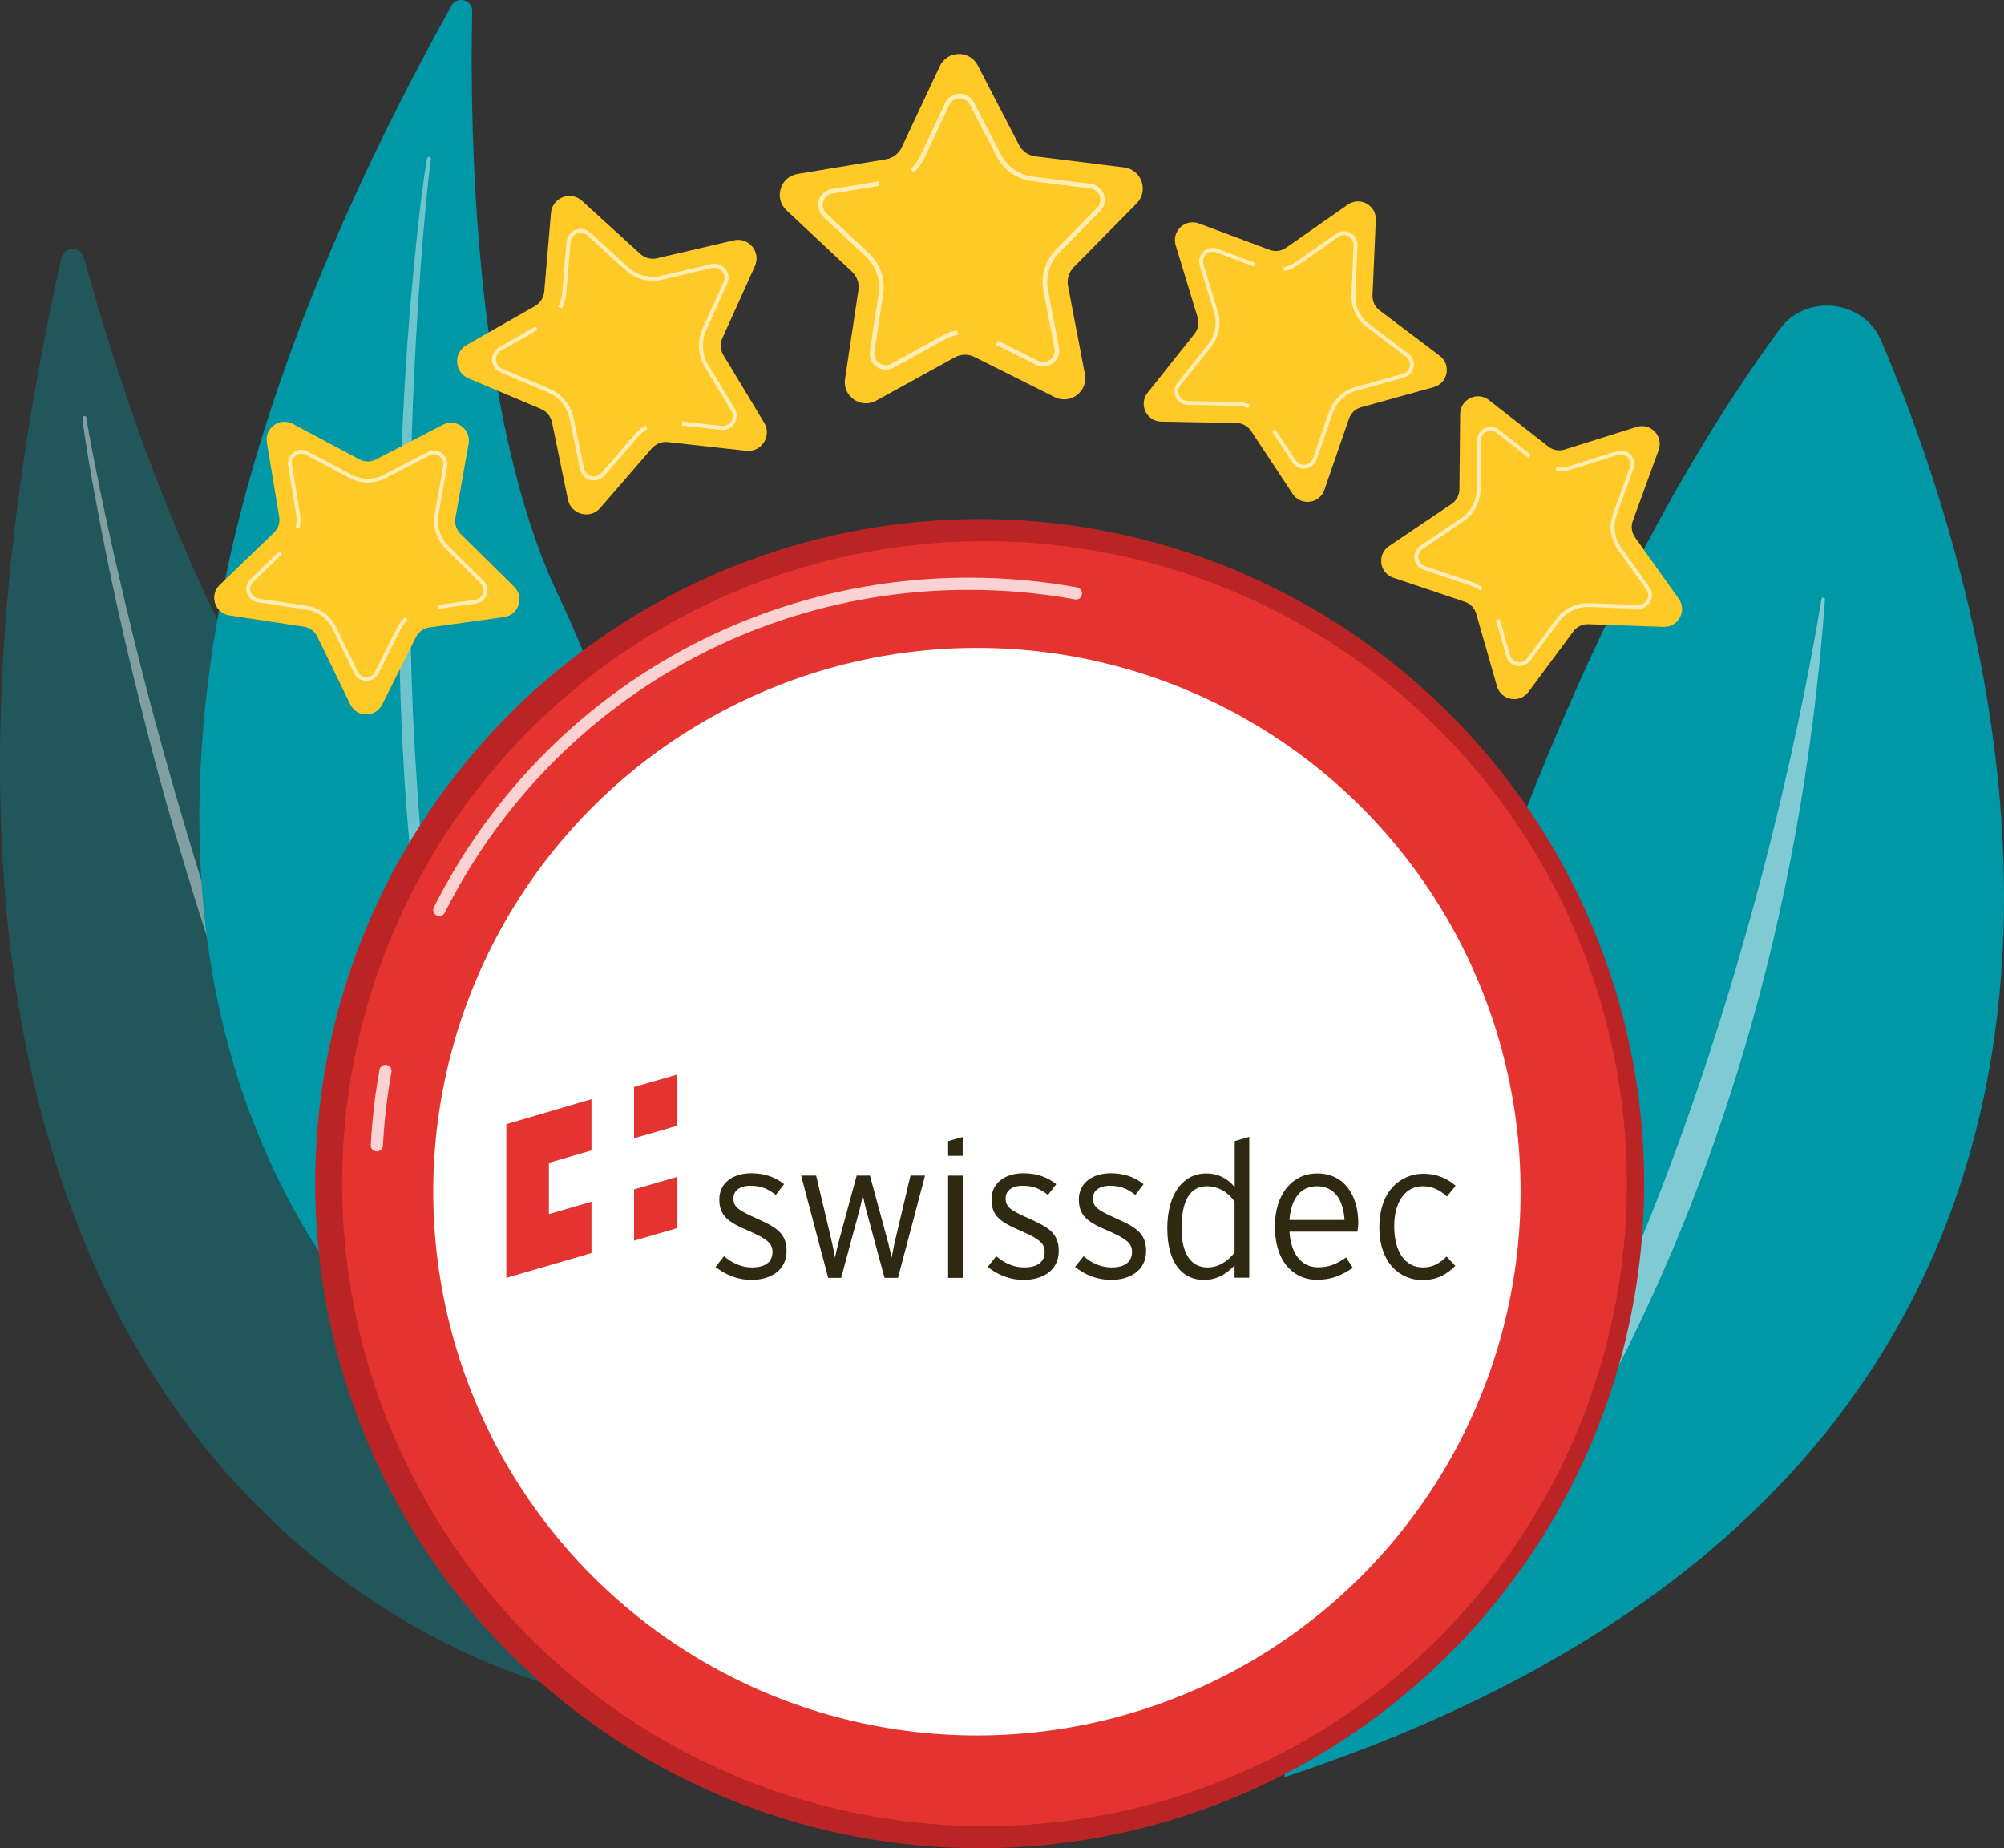
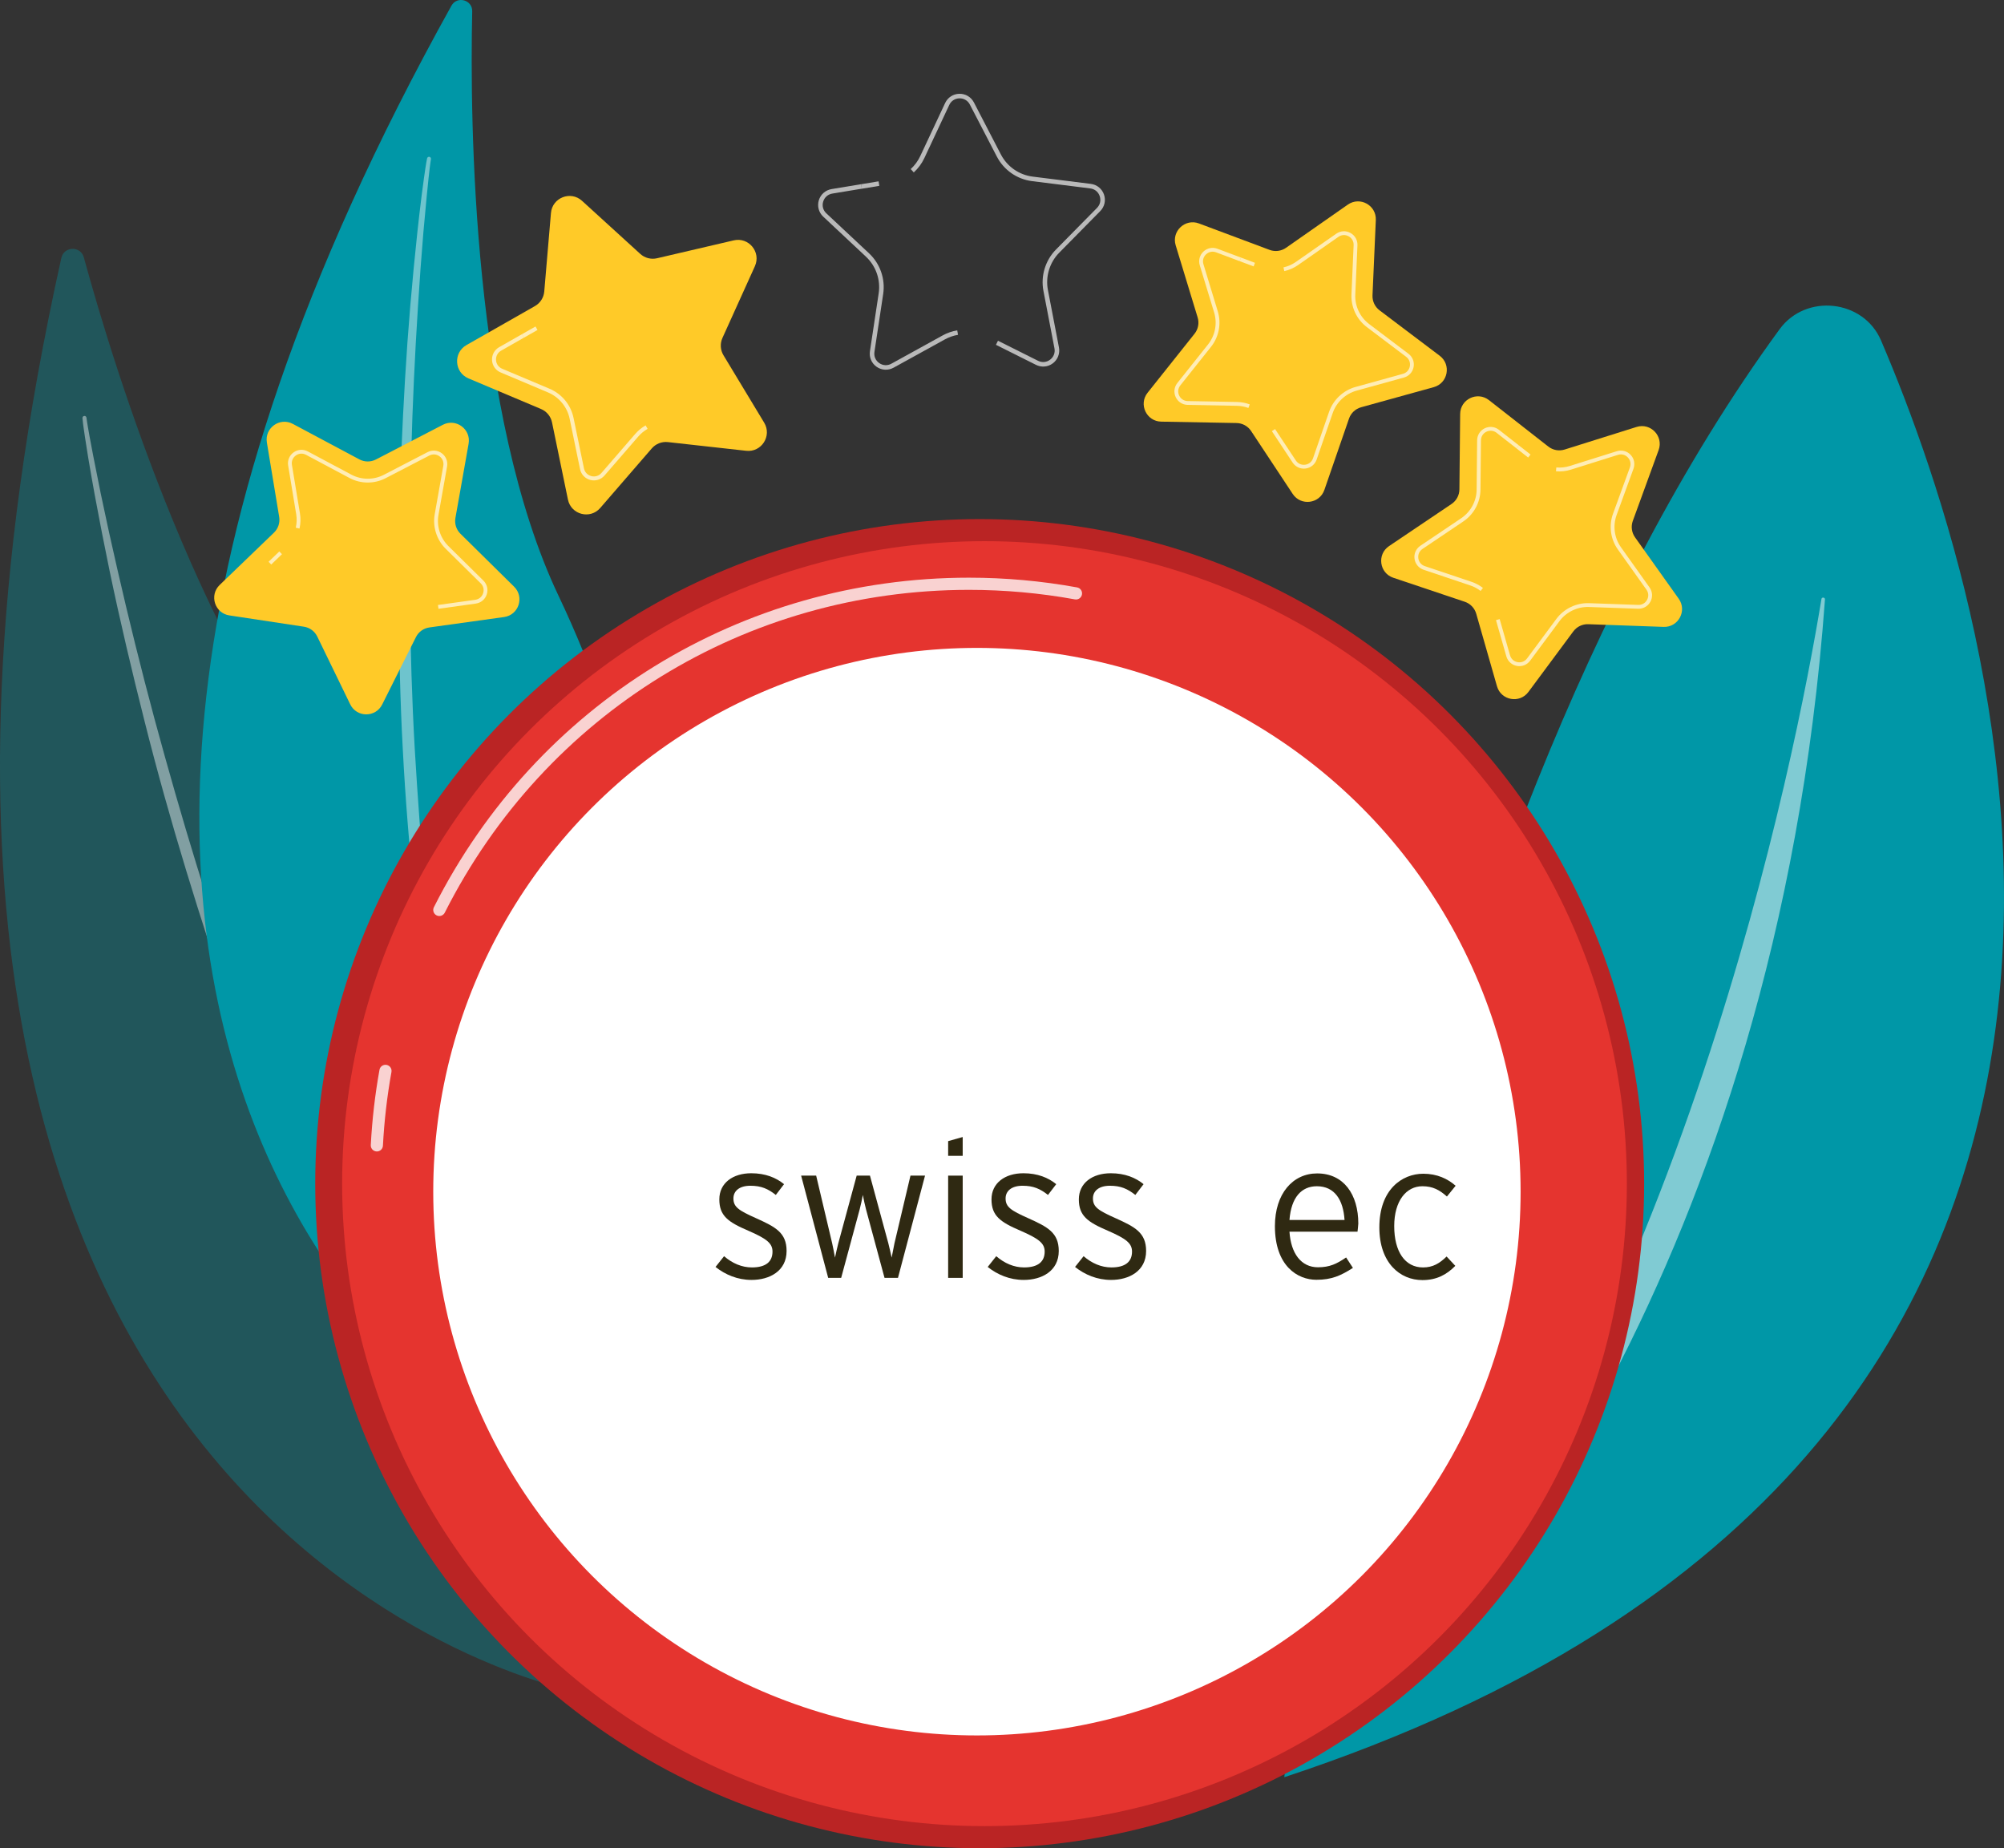
<svg xmlns="http://www.w3.org/2000/svg" id="Layer_2" data-name="Layer 2" viewBox="0 0 2979.57 2747.49">
  <rect x="0" y="0" width="2979.57" height="2747.49" fill="#333333" stroke="none" />
  <defs>
    <style> .cls-1 { opacity: .35; } .cls-1, .cls-2, .cls-3, .cls-4, .cls-5, .cls-6, .cls-7, .cls-8, .cls-9, .cls-10, .cls-11 { stroke-width: 0px; } .cls-1, .cls-10 { fill: #0097a7; } .cls-2 { opacity: .78; } .cls-2, .cls-3, .cls-4, .cls-8, .cls-11 { fill: #fff; } .cls-3 { opacity: .43; } .cls-4 { opacity: .5; } .cls-5 { fill: #2f2912; } .cls-6 { fill: #ba2424; } .cls-7 { fill: #ffca28; } .cls-9 { fill: #e5342f; } .cls-11 { opacity: .66; } </style>
  </defs>
  <g id="Illustration">
    <g>
      <path class="cls-10" d="m1909.5,2641.93s154.72-1356.78,736.47-2152.58c39.11-53.5,124.67-44.13,150.73,16.69,174.23,406.71,569.22,1655.3-887.2,2135.89Z" />
      <path class="cls-4" d="m2035.47,2541.48c-2.95,3.53,2.14,8.01,5.56,4.9,126.05-114.7,599.91-662.02,672.35-1655.28.23-3.19-4.7-3.84-5.22-.69-38.26,232.64-206.35,1093.49-672.7,1651.07Z" />
    </g>
    <g>
      <g>
        <path class="cls-1" d="m91.21,383.43c3.88-17.48,28.68-18.14,33.4-.87,45.72,166.99,179.32,601.1,387.64,832.32,339.2,376.49,562.68,985.79,341.92,1299.25,0,0-1186.06-225.95-762.97-2130.71Z" />
        <path class="cls-3" d="m122.61,621.49c.39,5.45,1.14,9.92,1.74,14.76l2.08,14.23,4.47,28.38c3.11,18.9,6.5,37.74,9.9,56.58,6.93,37.66,14.32,75.22,22.06,112.72,15.62,74.97,33.26,149.51,52.02,223.76,18.66,74.29,39.4,148.05,61.69,221.35,22.35,73.27,45.75,146.26,71.54,218.44,51.28,144.43,110.47,286.2,179.44,423.23,35.2,68.13,72.19,135.39,113.01,200.35,41.27,64.64,85.31,127.56,133.74,186.99,1.05,1.29,2.95,1.49,4.25.43,1.26-1.03,1.48-2.86.51-4.15l-.03-.03c-45.92-61.04-88.48-124.44-127.83-189.79-39.54-65.25-75.26-132.74-109.16-201.06-33.88-68.36-64.99-138.07-94.51-208.43-29.5-70.39-56.07-141.97-82.24-213.67-51.73-143.67-95.76-290.05-135.74-437.5-19.83-73.77-38.18-147.95-55.2-222.44-8.57-37.23-16.8-74.54-24.57-111.95l-11.21-56.2-5.31-28.14-2.5-14.09c-.74-4.63-1.62-9.59-2.11-13.66l-.08-.67c-.19-1.64-1.68-2.81-3.32-2.62-1.59.19-2.74,1.6-2.63,3.18Z" />
      </g>
      <g>
        <path class="cls-10" d="m671.22,8.48c8.33-14.97,31.25-8.81,30.87,8.32-3.63,165.61.46,600.15,128.43,869.03,208.36,437.8,247.08,1057.52-40.88,1284.76,0,0-1026.04-530.76-118.42-2162.11Z" />
        <path class="cls-3" d="m635.02,235.34c-1.13,5.12-1.66,9.41-2.44,14.02l-1.98,13.62-3.66,27.25c-2.31,18.18-4.34,36.38-6.37,54.58-3.93,36.42-7.4,72.89-10.54,109.39-6.14,73.01-10.3,146.18-13.37,219.4-3.17,73.22-4.28,146.52-3.83,219.82.51,73.29,2.05,146.61,6.01,219.84,7.63,146.44,23.24,292.61,49.12,437.09,13.7,72.09,29.3,143.85,49.02,214.56,20.23,70.54,43.47,140.25,71.69,207.96.63,1.5,2.35,2.21,3.85,1.58,1.46-.61,2.17-2.26,1.63-3.73v-.04c-25.45-68.51-47.16-138.26-65.41-208.93-18.45-70.62-32.78-142.26-45.22-214.15-12.41-71.93-21.93-144.34-29.8-216.91-7.85-72.6-12.68-145.48-17.12-218.37-8.25-145.86-8.69-292.11-5.15-438.22,1.93-73.06,5.33-146.09,10.03-219.05,2.29-36.48,4.91-72.94,7.99-109.37l5.04-54.59,2.8-27.26,1.55-13.6c.58-4.44,1.13-9.24,1.79-13.1l.11-.65c.27-1.59-.79-3.09-2.38-3.37-1.54-.26-3,.74-3.34,2.24Z" />
      </g>
    </g>
    <circle class="cls-6" cx="1456.61" cy="1759.57" r="987.92" />
    <circle class="cls-9" cx="1463.77" cy="1759.57" r="955.07" />
    <g>
      <path class="cls-2" d="m560.33,1711.7c-.16,0-.32,0-.48,0-4.99-.26-8.82-4.52-8.56-9.5,1.96-37.48,6.31-75.12,12.94-111.88.89-4.91,5.57-8.18,10.5-7.29,4.92.89,8.18,5.59,7.3,10.51-6.5,36.01-10.76,72.89-12.68,109.6-.25,4.83-4.24,8.58-9.02,8.58Z" />
      <path class="cls-2" d="m653.19,1361.74c-1.37,0-2.76-.31-4.07-.97-4.46-2.25-6.25-7.69-4-12.14,152.52-302.16,457.38-489.87,795.61-489.87,53.96,0,108.02,4.87,160.67,14.46,4.91.89,8.17,5.6,7.28,10.51-.89,4.92-5.56,8.22-10.52,7.28-51.59-9.4-104.56-14.16-157.43-14.16-331.37,0-630.04,183.9-779.47,479.92-1.59,3.15-4.77,4.97-8.08,4.97Z" />
    </g>
    <circle class="cls-8" cx="1452.5" cy="1771.48" r="808.35" />
    <g>
      <g>
-         <path class="cls-7" d="m1690.03,302.29l-93.6,94.94c-7.28,7.38-10.46,17.88-8.5,28.06l25.15,130.93c4.92,25.64-21.69,45.8-45.04,34.11l-119.22-59.68c-9.27-4.64-20.24-4.42-29.31.58l-116.75,64.38c-22.86,12.61-50.26-6.47-46.36-32.29l19.92-131.83c1.55-10.25-2.05-20.61-9.62-27.7l-97.31-91.14c-19.06-17.85-9.37-49.8,16.38-54.07l131.53-21.8c10.23-1.69,18.97-8.31,23.37-17.7l56.61-120.71c11.09-23.64,44.47-24.3,56.49-1.13l61.38,118.36c4.77,9.2,13.77,15.47,24.06,16.76l132.29,16.54c25.91,3.24,36.86,34.78,18.53,53.37Z" />
        <path class="cls-11" d="m1424.36,497.74c-6.88,1.17-13.46,3.47-19.56,6.83l-76.25,42.04c-8.01,4.42-17.65,3.92-25.17-1.32-7.51-5.23-11.32-14.1-9.95-23.14l13-86.1c3.05-20.17-4.02-40.54-18.91-54.48l-63.55-59.52c-6.68-6.25-9.18-15.58-6.53-24.34,2.67-8.76,9.92-15.13,18.94-16.62l43.89-7.27,1.11,6.68-43.89,7.27c-6.57,1.09-11.62,5.58-13.57,11.91-1.93,6.37-.18,12.88,4.68,17.43l63.55,59.52c16.52,15.47,24.36,38.07,20.98,60.44l-13,86.09c-.99,6.58,1.67,12.77,7.13,16.58,5.46,3.8,12.19,4.15,18.02.94l76.25-42.04c6.77-3.73,14.07-6.29,21.7-7.58l1.14,6.68Z" />
        <path class="cls-11" d="m1573.28,529.7c-1.57,4.03-4.24,7.63-7.86,10.37-7.3,5.53-16.91,6.41-25.09,2.32l-59.57-29.81,3.03-6.06,59.57,29.82c5.95,2.98,12.67,2.36,17.97-1.66,5.31-4.02,7.73-10.32,6.46-16.86l-16.42-85.5c-4.23-21.95,2.83-45.29,18.55-61.23l61.13-62.01c4.67-4.74,6.15-11.33,3.98-17.61-2.18-6.29-7.43-10.53-14.03-11.36l-86.41-10.81c-22.46-2.81-42.08-16.48-52.48-36.56l-40.1-77.3c-3.07-5.91-8.86-9.36-15.51-9.23-6.66.13-12.31,3.81-15.13,9.83l-36.97,78.84c-3.82,8.15-9.13,15.37-15.77,21.46l-4.57-4.99c5.98-5.49,10.77-12,14.21-19.35l36.97-78.84c3.88-8.28,11.98-13.55,21.13-13.73,9.15-.18,17.45,4.75,21.66,12.87l40.09,77.3c9.39,18.11,27.08,30.43,47.31,32.96l86.41,10.8c9.08,1.13,16.58,7.21,19.59,15.85,3,8.65.87,18.06-5.55,24.58l-61.13,62c-14.17,14.37-20.54,35.4-16.72,55.2l16.42,85.5c.87,4.53.42,9.06-1.17,13.15Z" />
        <rect class="cls-11" x="1280.66" y="271.61" width="26.36" height="6.77" transform="translate(-27.54 215.08) rotate(-9.4)" />
      </g>
      <g>
        <path class="cls-7" d="m1122.41,395.68l-48.27,106.69c-3.75,8.3-3.18,17.91,1.52,25.71l60.53,100.25c11.85,19.63-3.95,44.34-26.74,41.8l-116.39-12.93c-9.05-1.01-18.02,2.51-23.98,9.39l-76.64,88.55c-15.01,17.34-43.39,9.94-48.02-12.52l-23.66-114.69c-1.84-8.92-7.95-16.36-16.34-19.9l-107.9-45.53c-21.13-8.92-22.86-38.19-2.94-49.54l101.76-57.95c7.92-4.51,13.1-12.62,13.88-21.69l9.95-116.68c1.95-22.85,29.26-33.55,46.21-18.1l86.56,78.88c6.73,6.13,16.05,8.56,24.92,6.49l114.05-26.59c22.33-5.21,40.94,17.46,31.49,38.35Z" />
        <path class="cls-11" d="m962.9,637.51c-5.31,3.05-10.04,6.95-14.04,11.58l-50.05,57.82c-5.26,6.08-13.36,8.59-21.14,6.56-7.78-2.03-13.61-8.18-15.24-16.04l-15.46-74.9c-3.62-17.55-15.64-32.18-32.15-39.15l-70.47-29.73c-7.4-3.12-12.3-10.05-12.78-18.07-.47-8.03,3.58-15.48,10.55-19.46l33.96-19.34,2.94,5.17-33.96,19.34c-5.08,2.89-7.88,8.13-7.56,13.94.35,5.83,3.77,10.67,9.15,12.94l70.47,29.73c18.32,7.73,31.65,23.96,35.66,43.43l15.46,74.9c1.18,5.72,5.26,10.02,10.91,11.5,5.65,1.48,11.31-.28,15.14-4.7l50.05-57.82c4.44-5.14,9.69-9.46,15.57-12.84l2.97,5.16Z" />
-         <path class="cls-11" d="m1095.33,618.58c-.06,3.8-1.17,7.58-3.32,10.94-4.33,6.77-11.98,10.42-19.97,9.54l-58.15-6.46.66-5.91,58.15,6.46c5.81.65,11.16-1.9,14.31-6.83,3.15-4.93,3.23-10.85.2-15.85l-39.52-65.47c-10.16-16.81-11.43-38.19-3.33-56.1l31.52-69.68c2.4-5.33,1.62-11.2-2.08-15.72-3.71-4.52-9.32-6.42-15.01-5.09l-74.49,17.36c-19.36,4.51-39.68-.79-54.36-14.17l-56.54-51.51c-4.32-3.94-10.15-5.02-15.59-2.89-5.45,2.13-8.99,6.88-9.48,12.7l-6.5,76.21c-.67,7.88-2.85,15.44-6.47,22.48l-5.28-2.72c3.26-6.34,5.23-13.16,5.83-20.26l6.5-76.21c.68-8.01,5.75-14.8,13.24-17.74,7.48-2.93,15.83-1.39,21.76,4.03l56.54,51.51c13.24,12.07,31.56,16.85,49.01,12.78l74.49-17.36c7.83-1.83,15.86.9,20.96,7.11,5.1,6.21,6.21,14.62,2.9,21.95l-31.52,69.68c-7.31,16.15-6.16,35.42,3,50.57l39.52,65.47c2.09,3.47,3.1,7.34,3.04,11.19Z" />
        <rect class="cls-11" x="776.04" y="490.66" width="23.16" height="5.95" transform="translate(-141.07 454.3) rotate(-29.65)" />
      </g>
      <g>
        <path class="cls-7" d="m696.74,659.61l-19.61,110.36c-1.52,8.58,1.27,17.37,7.48,23.49l79.8,78.71c15.63,15.42,6.8,42.06-14.95,45.09l-111.02,15.46c-8.64,1.2-16.13,6.58-20.03,14.37l-50.2,100.22c-9.83,19.63-37.9,19.46-47.5-.28l-49.01-100.81c-3.81-7.84-11.24-13.3-19.86-14.61l-110.83-16.78c-21.7-3.29-30.22-30.03-14.41-45.26l80.73-77.76c6.28-6.05,9.18-14.8,7.76-23.4l-18.29-110.59c-3.58-21.66,19.22-38.02,38.59-27.69l98.9,52.75c7.69,4.1,16.91,4.16,24.65.15l99.52-51.57c19.49-10.1,42.1,6.53,38.26,28.15Z" />
-         <path class="cls-11" d="m605.82,921.57c-4.21,4.08-7.67,8.81-10.3,14.05l-32.79,65.45c-3.45,6.88-10.36,11.12-18.06,11.08-7.69-.04-14.56-4.37-17.92-11.29l-32.01-65.84c-7.5-15.42-22.1-26.16-39.06-28.73l-72.38-10.96c-7.6-1.15-13.78-6.42-16.11-13.75-2.33-7.34-.34-15.2,5.2-20.54l26.94-25.95,3.95,4.1-26.94,25.95c-4.03,3.88-5.39,9.4-3.72,14.72,1.7,5.33,6.01,9.01,11.54,9.85l72.38,10.96c18.81,2.85,35.01,14.76,43.32,31.87l32.01,65.83c2.45,5.03,7.24,8.05,12.84,8.09,5.59.03,10.43-2.93,12.93-7.93l32.79-65.45c2.91-5.81,6.75-11.06,11.42-15.59l3.97,4.08Z" />
        <path class="cls-11" d="m724.2,872.77c.84,3.54.7,7.31-.5,10.93-2.42,7.3-8.66,12.5-16.28,13.56l-55.47,7.73-.78-5.64,55.47-7.73c5.54-.77,9.9-4.4,11.66-9.71,1.76-5.31.44-10.83-3.55-14.75l-52.11-51.4c-13.39-13.19-19.61-32.73-16.32-51.25l12.8-72.07c.97-5.51-1.14-10.78-5.63-14.09-4.51-3.32-10.16-3.76-15.13-1.18l-65,33.68c-16.89,8.75-37,8.63-53.77-.32l-64.6-34.44c-4.94-2.63-10.6-2.26-15.14,1-4.55,3.26-6.71,8.5-5.8,14.02l11.95,72.23c1.23,7.47,1,15-.7,22.38l-5.54-1.28c1.53-6.65,1.74-13.44.62-20.17l-11.95-72.23c-1.26-7.59,1.84-15.09,8.09-19.58,6.25-4.49,14.35-5.02,21.14-1.4l64.6,34.45c15.13,8.07,33.25,8.18,48.48.29l65-33.68c6.83-3.54,14.92-2.91,21.12,1.65,6.19,4.56,9.21,12.1,7.87,19.67l-12.8,72.07c-2.97,16.71,2.64,34.31,14.72,46.2l52.11,51.41c2.76,2.72,4.61,6.08,5.46,9.67Z" />
        <rect class="cls-11" x="398.2" y="826.61" width="22.16" height="5.69" transform="translate(-460.89 515.91) rotate(-43.92)" />
      </g>
      <g>
        <path class="cls-7" d="m2131.7,575.52l-108.02,29.91c-8.4,2.33-15.12,8.64-17.97,16.88l-36.6,105.95c-7.17,20.75-35.01,24.27-47.12,5.96l-61.83-93.49c-4.81-7.27-12.89-11.71-21.6-11.87l-112.07-2.07c-21.95-.4-33.9-25.8-20.23-42.97l69.81-87.7c5.43-6.82,7.15-15.87,4.61-24.21l-32.66-107.22c-6.4-21,14.06-40.22,34.62-32.52l104.98,39.29c8.16,3.06,17.31,1.9,24.46-3.09l91.88-64.2c18-12.57,42.59.95,41.63,22.88l-4.93,111.98c-.38,8.71,3.54,17.05,10.5,22.3l89.45,67.55c17.52,13.23,12.26,40.8-8.89,46.66Z" />
        <path class="cls-11" d="m1856.14,606.48c-5.5-2.04-11.26-3.12-17.12-3.23l-73.19-1.35c-7.69-.14-14.51-4.55-17.78-11.52-3.28-6.96-2.33-15.02,2.45-21.04l45.59-57.27c10.68-13.42,14.07-31.22,9.08-47.63l-21.34-70.03c-2.24-7.36-.15-15.2,5.45-20.47,5.62-5.26,13.57-6.86,20.77-4.17l35.03,13.11-1.99,5.33-35.03-13.11c-5.24-1.96-10.81-.81-14.88,2.99-4.07,3.83-5.54,9.31-3.91,14.66l21.33,70.03c5.54,18.2,1.78,37.95-10.07,52.83l-45.59,57.27c-3.48,4.38-4.14,10.01-1.76,15.07,2.38,5.06,7.14,8.14,12.74,8.25l73.19,1.35c6.5.12,12.89,1.32,18.99,3.58l-1.97,5.34Z" />
        <path class="cls-11" d="m1951.23,692.24c-2.83,2.28-6.29,3.78-10.08,4.26-7.63.97-15.01-2.42-19.25-8.84l-30.89-46.71,4.75-3.14,30.89,46.71c3.08,4.67,8.24,7.03,13.79,6.33,5.55-.7,9.96-4.28,11.78-9.57l23.9-69.18c6.13-17.77,21.07-31.81,39.2-36.83l70.55-19.54c5.39-1.5,9.23-5.68,10.28-11.16,1.05-5.5-.99-10.79-5.46-14.16l-58.42-44.12c-15.18-11.47-23.74-29.66-22.9-48.65l3.21-73.14c.25-5.59-2.53-10.54-7.43-13.23-4.91-2.7-10.57-2.39-15.15.82l-60.01,41.94c-6.21,4.33-13.1,7.37-20.49,9.02l-1.24-5.55c6.66-1.49,12.88-4.23,18.47-8.14l60.01-41.93c6.31-4.41,14.41-4.85,21.15-1.14,6.74,3.71,10.72,10.78,10.38,18.47l-3.21,73.14c-.76,17.13,6.96,33.53,20.65,43.86l58.42,44.12c6.14,4.63,9.06,12.21,7.62,19.77-1.44,7.56-6.94,13.53-14.36,15.58l-70.55,19.53c-16.35,4.53-29.81,17.18-35.34,33.21l-23.9,69.18c-1.27,3.66-3.49,6.78-6.37,9.09Z" />
        <rect class="cls-11" x="1851.63" y="378.35" width="5.69" height="22.16" transform="translate(839.47 1989.6) rotate(-69.47)" />
      </g>
      <g>
        <path class="cls-7" d="m2473.46,931.9l-112.02-3.98c-8.71-.31-17.02,3.69-22.21,10.69l-66.78,90.03c-13.08,17.63-40.69,12.61-46.73-8.49l-30.84-107.76c-2.4-8.38-8.77-15.05-17.03-17.82l-106.26-35.69c-20.81-6.99-24.57-34.81-6.37-47.07l92.96-62.63c7.23-4.87,11.6-12.99,11.68-21.7l1.11-112.08c.22-21.95,25.51-34.12,42.8-20.6l88.29,69.06c6.87,5.37,15.94,7.02,24.25,4.41l106.94-33.58c20.94-6.58,40.34,13.72,32.82,34.34l-38.39,105.31c-2.98,8.19-1.75,17.32,3.3,24.43l64.98,91.33c12.73,17.88-.58,42.6-22.52,41.82Z" />
        <path class="cls-11" d="m2201.36,878.51c-4.63-3.6-9.8-6.36-15.36-8.23l-69.39-23.31c-7.29-2.45-12.46-8.71-13.49-16.34-1.03-7.62,2.29-15.02,8.67-19.32l60.71-40.9c14.22-9.58,22.82-25.54,22.99-42.69l.72-73.2c.08-7.69,4.43-14.54,11.36-17.88,6.94-3.33,15.01-2.46,21.07,2.28l29.46,23.04-3.5,4.48-29.46-23.04c-4.41-3.45-10.06-4.02-15.09-1.63-5.04,2.43-8.08,7.21-8.14,12.81l-.72,73.2c-.19,19.03-9.72,36.73-25.5,47.36l-60.71,40.9c-4.64,3.12-6.96,8.3-6.21,13.84.75,5.54,4.36,9.91,9.67,11.7l69.39,23.31c6.16,2.07,11.89,5.14,17.03,9.12l-3.49,4.5Z" />
        <path class="cls-11" d="m2266.24,988.91c-3.39,1.32-7.14,1.71-10.89,1.03-7.57-1.38-13.58-6.83-15.7-14.22l-15.41-53.84,5.48-1.57,15.41,53.84c1.54,5.38,5.74,9.19,11.24,10.19,5.51,1,10.78-1.08,14.11-5.58l43.61-58.79c11.19-15.1,29.66-24,48.46-23.33l73.16,2.6c5.59.19,10.51-2.64,13.17-7.55,2.65-4.93,2.3-10.59-.95-15.15l-42.44-59.65c-11.03-15.5-13.72-35.43-7.2-53.29l25.07-68.78c1.92-5.26.76-10.81-3.11-14.85-3.87-4.05-9.36-5.46-14.69-3.78l-69.85,21.94c-7.22,2.27-14.71,3.09-22.26,2.44l.49-5.67c6.8.58,13.55-.16,20.06-2.2l69.85-21.93c7.34-2.31,15.2-.29,20.51,5.28,5.32,5.56,6.98,13.51,4.34,20.73l-25.07,68.78c-5.88,16.11-3.45,34.07,6.49,48.04l42.44,59.65c4.46,6.27,4.97,14.37,1.32,21.14-3.65,6.77-10.69,10.81-18.38,10.54l-73.16-2.6c-16.96-.61-33.6,7.41-43.69,21.03l-43.61,58.79c-2.31,3.11-5.37,5.41-8.81,6.76Z" />
        <rect class="cls-11" x="2262.23" y="659.95" width="5.69" height="22.16" transform="translate(340.87 2041.53) rotate(-51.96)" />
      </g>
    </g>
    <g>
      <path class="cls-5" d="m1117.5,1902.69c-20.94,0-39.06-7.76-53.64-19.29l12.7-16c12.23,10.59,26.35,16.7,41.41,16.7,20.94,0,30.59-8.71,30.59-23.53,0-12.47-8.94-19.29-36-31.06-30.35-12.94-43.06-22.35-43.06-46.58s20-38.82,47.53-38.82c20.94,0,36.94,6.59,48.7,16.23l-12.23,16c-11.76-9.18-21.65-13.65-37.88-13.65s-25.17,7.76-25.17,18.82c0,12.7,7.76,17.88,33.64,29.41,28.7,12.94,45.41,21.41,45.41,48.7,0,30.12-25.64,43.06-52,43.06" />
      <path class="cls-5" d="m1335.13,1899.64h-20l-27.53-101.87c-1.41-5.18-3.76-16-4.71-21.41-.94,5.41-3.29,16.23-4.71,21.41l-27.53,101.87h-19.29l-40.23-151.99h22.35l23.76,100.46c1.18,5.18,3.29,16,4.23,21.41,1.18-5.41,3.53-16.23,4.94-21.41l27.29-100.46h19.76l27.29,100.46c1.41,5.18,3.76,16,4.94,21.41,1.18-5.41,3.29-16.23,4.23-21.41l23.76-100.46h21.65l-40.23,151.99Z" />
      <rect class="cls-5" x="1409.71" y="1747.65" width="21.65" height="151.99" />
      <polygon class="cls-5" points="1409.71 1718.24 1409.71 1696.36 1431.35 1690.24 1431.35 1718.24 1409.71 1718.24" />
      <path class="cls-5" d="m1522.17,1902.69c-20.94,0-39.06-7.76-53.64-19.29l12.7-16c12.23,10.59,26.35,16.7,41.41,16.7,20.94,0,30.59-8.71,30.59-23.53,0-12.47-8.94-19.29-36-31.06-30.35-12.94-43.06-22.35-43.06-46.58s20-38.82,47.53-38.82c20.94,0,36.94,6.59,48.7,16.23l-12.23,16c-11.76-9.18-21.65-13.65-37.88-13.65s-25.17,7.76-25.17,18.82c0,12.7,7.76,17.88,33.64,29.41,28.7,12.94,45.41,21.41,45.41,48.7,0,30.12-25.64,43.06-52,43.06" />
      <path class="cls-5" d="m1652.04,1902.69c-20.94,0-39.06-7.76-53.64-19.29l12.7-16c12.23,10.59,26.35,16.7,41.41,16.7,20.94,0,30.59-8.71,30.59-23.53,0-12.47-8.94-19.29-36-31.06-30.35-12.94-43.06-22.35-43.06-46.58s20-38.82,47.53-38.82c20.94,0,36.94,6.59,48.7,16.23l-12.23,16c-11.76-9.18-21.65-13.65-37.88-13.65s-25.17,7.76-25.17,18.82c0,12.7,7.76,17.88,33.64,29.41,28.7,12.94,45.41,21.41,45.41,48.7,0,30.12-25.64,43.06-52,43.06" />
-       <path class="cls-5" d="m1835.55,1899.64v-18.59c-10.82,11.53-25.17,21.65-45.64,21.65-30.35,0-54.35-23.06-54.35-76.7s25.41-81.64,57.41-81.64c19.06,0,32.23,8,42.82,20.23v-68.23l21.65-6.35v209.39h-21.88v.24Zm0-113.4c-8.47-12.7-23.06-22.82-41.17-22.82-25.17,0-37.64,21.65-37.64,62.58,0,38.11,14.35,58.11,38.59,58.11,16.23,0,29.41-8.71,40.23-21.88v-75.99Z" />
      <path class="cls-5" d="m2018.36,1830.94h-101.17c2.12,32.47,17.41,52.94,42.35,52.94,17.65,0,28-5.18,41.88-14.59l10.12,15.53c-18.12,11.53-31.53,17.65-54.35,17.65-27.76,0-61.64-20.23-61.64-79.76,0-48.23,26.59-78.35,62.82-78.35,39.53,0,61.17,31.29,61.17,74.58-.47,5.41-.71,8.71-1.18,12m-60.47-67.52c-22.59,0-38.11,16.23-40.7,50.11h81.88c-1.88-29.64-14.59-50.11-41.17-50.11" />
      <path class="cls-5" d="m2151.29,1778.7c-11.06-9.88-21.17-15.29-36.47-15.29-23.76,0-41.88,21.41-41.88,59.29s16,61.41,42.82,61.41c14.82,0,24.7-6.12,35.06-16.23l12.94,13.88c-12.7,12.94-27.53,21.17-48.94,21.17-33.17,0-63.99-25.41-63.99-78.35,0-56.23,33.64-79.76,65.41-79.76,20.47,0,36.23,7.53,48,17.88l-12.94,16Z" />
    </g>
-     <path class="cls-9" d="m752.82,1671.18v228.45l126.58-36.94v-76.23l-63.29,18.35v-76.23l63.29-18.35v-76.23l-126.58,37.17Zm189.87,173.16l63.29-18.35v-76.23l-63.29,18.35s0,76.23,0,76.23Zm0-228.45v76.23l63.29-18.35v-76.23l-63.29,18.35Z" />
  </g>
</svg>